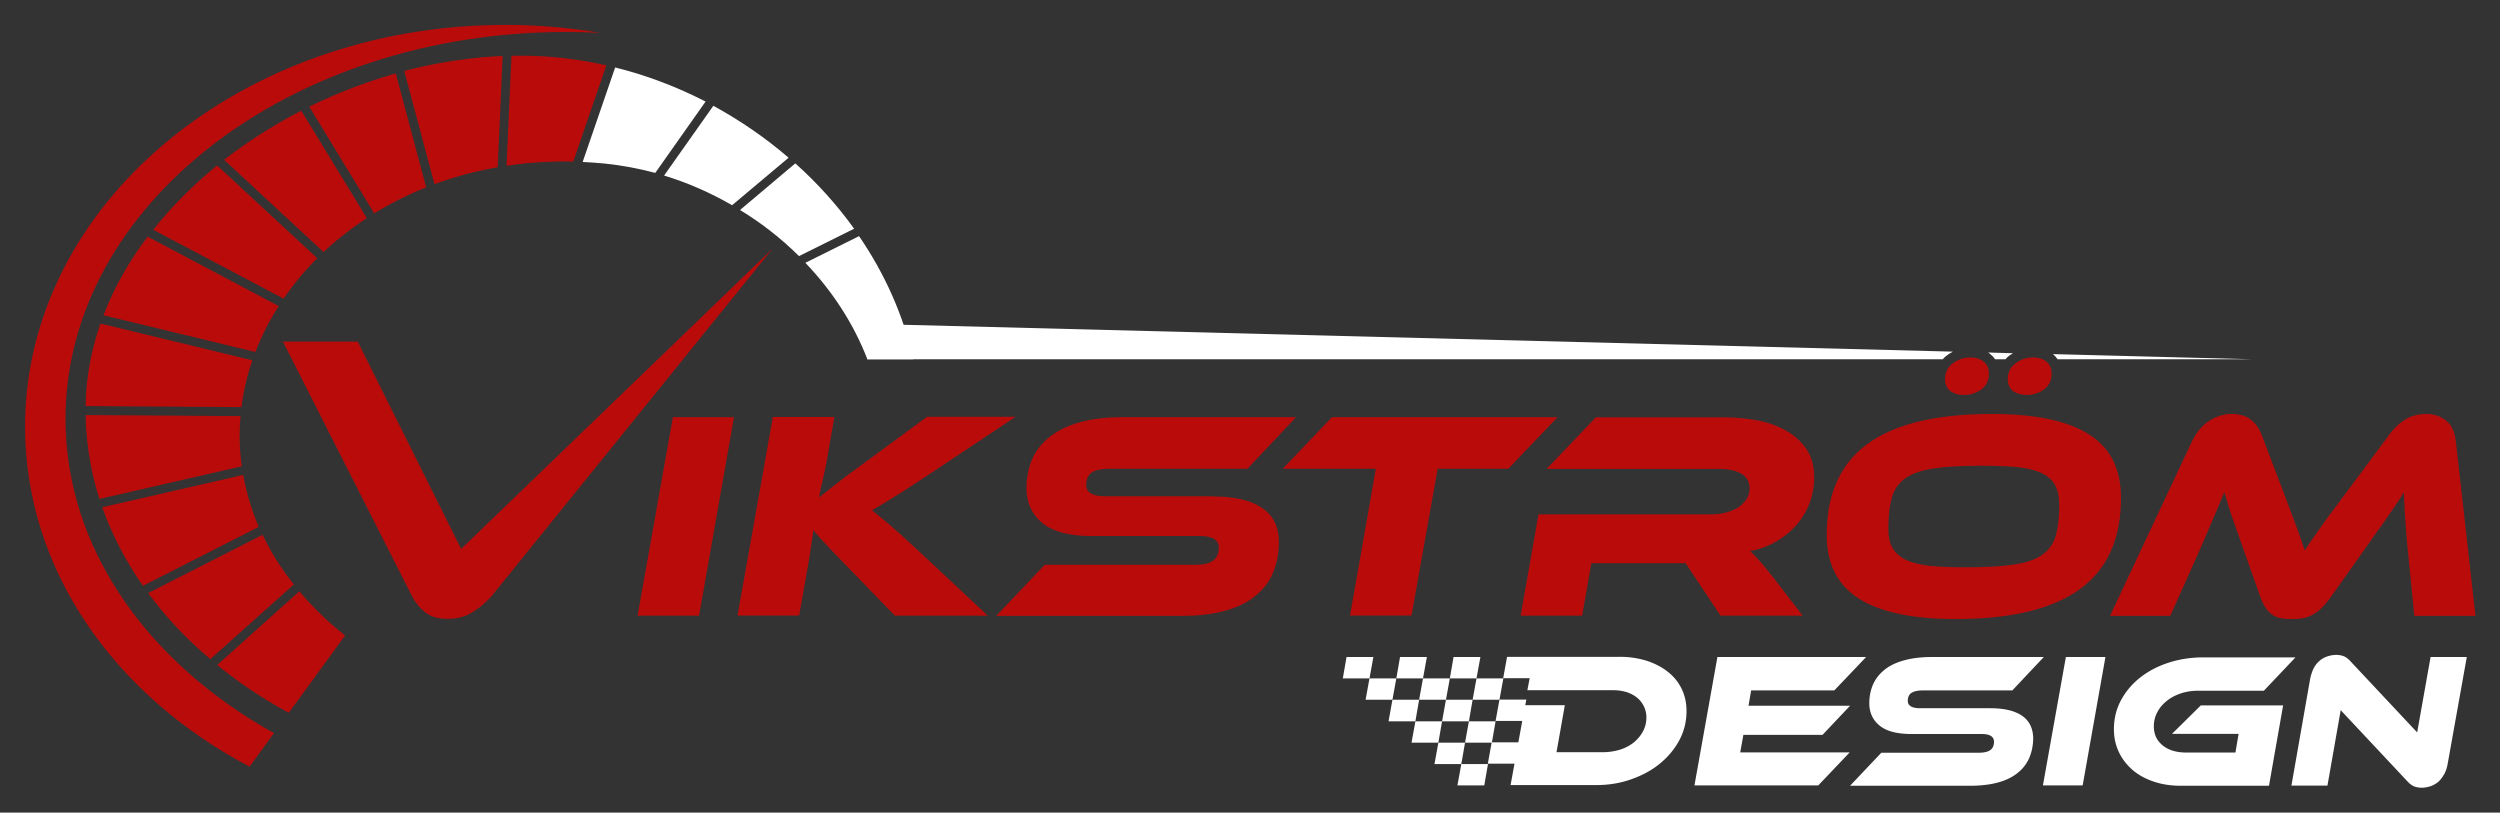
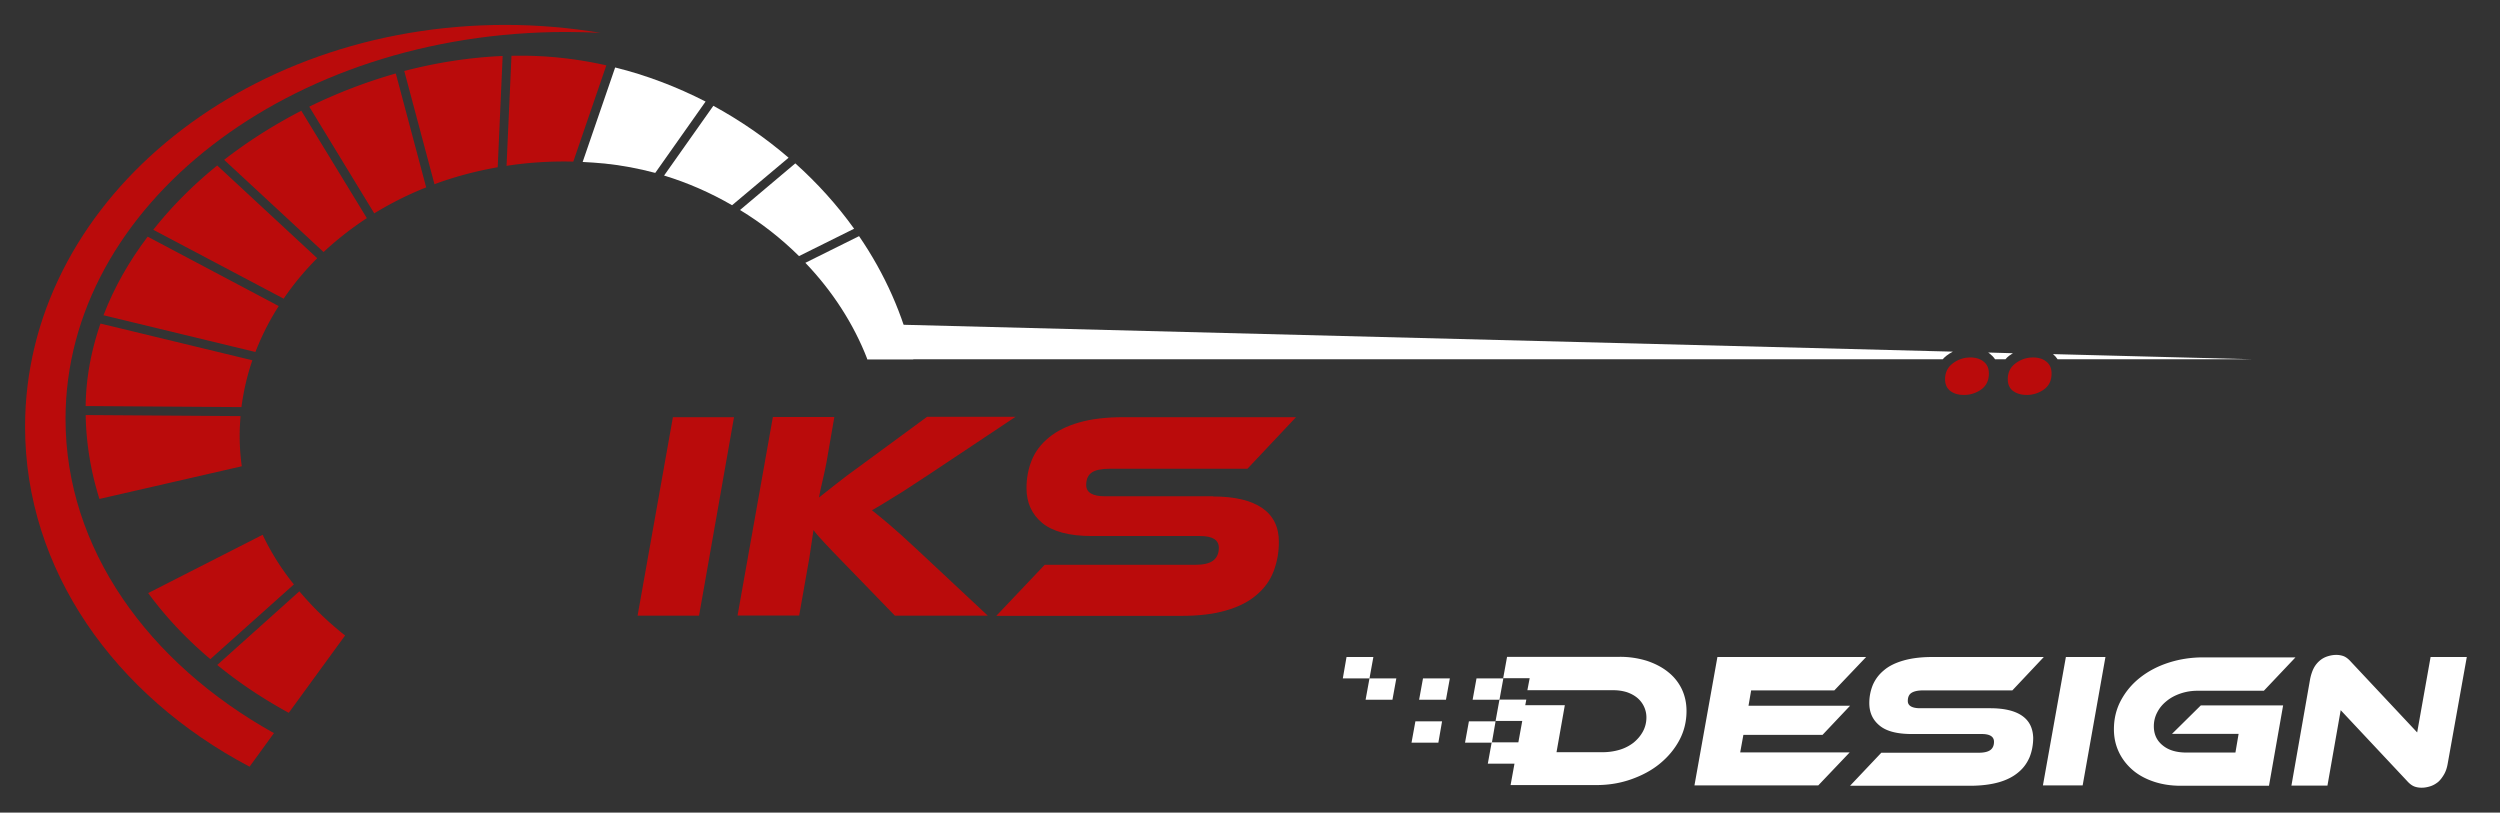
<svg xmlns="http://www.w3.org/2000/svg" id="Lager_1" viewBox="0 0 1415.5 460.1">
  <rect x="0" y="0" width="1415.5" height="460.1" fill="#333333" stroke="none" />
  <style>.st0{fill:#ba0b0b}.st1{fill:#fff}</style>
  <path d="M395.8 348.6H361l20-112.4h34.6l-19.8 112.4zM559.3 348.6h-52.6L478 319c-4.9-5-8.7-9-11.3-11.8-2.6-2.8-4.7-5.1-6.1-7.1l-2.4 16.1-5.7 32.3h-34.9l20-112.4h34.8l-4.5 26c-.7 3.5-1.4 6.9-2.2 10.2-.8 3.4-1.5 6.5-2 9.4 2.6-2 5.7-4.5 9.5-7.5s8.5-6.6 14.4-10.8l37.3-27.4H575l-48.5 32.3c-4.3 2.8-8 5.3-11.3 7.4-3.2 2.1-6.1 4-8.7 5.5-2.5 1.6-4.8 3-6.8 4.2-2 1.2-4 2.4-6 3.5 2.8 2.2 6.2 5 10.2 8.4 4 3.4 9.1 8 15.4 13.9l40 37.4zM686.8 281.1c12.2 0 21.5 2.2 27.8 6.5 6.3 4.3 9.5 10.7 9.5 19.1 0 6-1 11.6-3 16.8-2 5.2-5.2 9.6-9.7 13.4-4.4 3.8-10.1 6.7-17.1 8.7-7 2.1-15.5 3.1-25.4 3.1H564.1l27.4-28.9h85.2c4.7 0 8.1-.8 10.2-2.4 2.1-1.6 3.2-4 3.2-7.2 0-4.5-3.5-6.7-10.6-6.7h-61.3c-12.8 0-22.1-2.5-28.1-7.4-5.9-4.9-8.9-11.5-8.9-19.7 0-5.7 1-11 3-15.9s5.2-9.1 9.7-12.8c4.4-3.6 10.1-6.5 17.1-8.5 6.9-2 15.3-3 25.2-3h97.6l-27.5 29.2h-77.9c-4.7 0-8.1.7-10.2 2.1-2.1 1.4-3.2 3.8-3.2 7.1 0 4.3 3.6 6.4 10.8 6.4h61z" class="st0" />
-   <path d="M881.9 236.2L854 265.4h-40l-14.8 83.1h-34.8l14.6-83.1h-52.7l27.9-29.2h127.7zM1020.7 348.6h-46.5l-19.8-29.7H901l-5.2 29.7H861l10.1-57.4h97.8a32 32 0 0 0 8.3-1c2.6-.7 4.9-1.6 6.9-2.9 2-1.2 3.5-2.8 4.7-4.6s1.8-3.9 1.8-6.1c0-3.7-1.5-6.5-4.5-8.3s-7.2-2.8-12.6-2.8h-97.8l27.9-29.2h72.2c5.8 0 11.8.5 17.9 1.5 6.1 1 11.6 2.8 16.6 5.5 5 2.6 9 6.1 12.2 10.5 3.1 4.4 4.7 9.9 4.7 16.6a40.84 40.84 0 0 1-10 26.8 46 46 0 0 1-26.3 14.8c1.6 1.5 3.3 3.3 5.3 5.5s4.5 5.3 7.6 9.2l16.9 21.9zM1182.7 245.9c-12.2-7.7-30.4-11.5-54.8-11.5-31.5 0-54.9 5.6-70.4 16.9-15.5 11.3-23.2 28.4-23.2 51.5 0 16.4 6.1 28.4 18.2 36.1 12.1 7.7 30.4 11.6 54.8 11.6 31.5 0 54.9-5.7 70.4-17 15.5-11.3 23.2-28.5 23.2-51.6 0-16.3-6-28.3-18.2-36zm-18.7 57.3c-1.3 4.6-3.9 8.3-7.8 11s-9.3 4.5-16.3 5.5-16.2 1.5-27.5 1.5c-7.6 0-14.1-.3-19.6-.8-5.4-.6-9.9-1.7-13.4-3.3-3.5-1.6-6-3.8-7.7-6.6-1.7-2.8-2.5-6.5-2.5-11.1 0-7.2.7-13.1 2-17.7s3.9-8.3 7.8-11 9.3-4.5 16.2-5.5c6.9-1 16.1-1.5 27.4-1.5 7.6 0 14.2.3 19.7.8 5.5.6 10 1.7 13.5 3.3 3.5 1.6 6.1 3.9 7.7 6.7 1.6 2.9 2.4 6.5 2.4 11 .1 7.1-.6 13-1.9 17.7zM1292.7 278.1c2.9 7.7 5.4 14.3 7.4 19.7 2 5.4 3.6 10.1 4.9 13.9 1.2-2 2.6-4.1 4-6.1 1.5-2.1 3.1-4.4 5-7.1 1.8-2.6 4-5.6 6.4-8.8 2.4-3.2 5.2-7.1 8.5-11.4l23.7-31.9c2.6-3.6 5.6-6.5 9-8.7 3.4-2.2 7.5-3.3 12.2-3.3 4.4 0 8.1 1.3 11.2 3.8 3.1 2.5 4.9 6.4 5.5 11.7l11.1 98.8H1367l-3.9-39.1c-.6-6.4-1-12-1.3-16.8-.3-4.8-.6-9.5-.7-14.1-1.2 2-2.5 4.1-3.9 6.1-1.4 2.1-3 4.4-4.7 6.9-1.7 2.5-3.6 5.2-5.7 8.1-2.1 2.9-4.4 6.2-7 9.9l-20 28.2c-2 2.8-3.9 5-5.6 6.6a22.7 22.7 0 0 1-5.3 3.8c-1.8.9-3.6 1.5-5.4 1.8-1.8.3-3.8.4-5.9.4-2.1 0-4.1-.1-5.8-.4a12.8 12.8 0 0 1-8.7-5.6c-1.2-1.6-2.3-3.8-3.3-6.6l-10.1-28.4c-1.3-3.8-2.5-7.2-3.6-10.2-1.1-3-2-5.7-2.8-8.1-.8-2.4-1.5-4.6-2.1-6.6-.6-2-1.2-4-1.8-5.9-1.7 4.1-3.6 8.8-5.9 14-2.2 5.2-4.6 10.8-7.2 16.9l-17.5 39.1h-34.1l46.4-98.8c2.6-5.3 5.9-9.2 9.9-11.7s8.2-3.8 12.6-3.8c4.5 0 8.1 1.1 10.8 3.2 2.7 2.1 4.8 5 6.2 8.7l12.1 31.8z" class="st0" />
  <path d="M833.8 396.2H849l2.2-12.1H836zM829.5 420.5h15.2l2.1-12.1h-15.1z" class="st1" />
-   <path d="M836 384.1l2.2-12.1H823l-2.1 12.1zM816.5 408.4h15.2l2.1-12.2h-15.1zM805.7 384.1l2.2-12.1h-15.2l-2.1 12.1zM786.2 408.4h15.2l2.1-12.2h-15.1zM812.2 432.6h15.2l2.1-12.1h-15.1zM827.4 432.6l-2.2 12.1h15.2l2.1-12.1z" class="st1" />
  <path d="M803.5 396.2h15.2l2.2-12.1h-15.2zM775.4 384.1l2.2-12.1h-15.2l-2.1 12.1zM773.2 396.2h15.2l2.2-12.1h-15.2zM799.2 420.5h15.2l2.1-12.1h-15.1zM944.6 380.6c-3.3-2.7-7.3-4.8-12-6.4a51.1 51.1 0 0 0-15.6-2.3h-63.7l-2.2 12.1h15l-1.3 6.8h48.7c2.8 0 5.3.4 7.6 1.1 2.3.8 4.2 1.8 5.9 3.2a14.44 14.44 0 0 1 5.2 11.1c0 2.9-.7 5.6-2 8-1.3 2.4-3.1 4.5-5.3 6.3-2.2 1.7-4.8 3.1-7.8 4-3 .9-6.3 1.4-9.7 1.4h-26.1l4.7-26.6h-22.4l.6-3.2H849l-2.2 12.1h15.1l-2.2 12.1h-15.1l-2.2 12.1h15.1l-2.2 12.1H904c7 0 13.5-1.1 19.7-3.3 6.2-2.2 11.6-5.1 16.2-8.9 4.6-3.8 8.3-8.2 11-13.3 2.7-5.1 4-10.6 4-16.4 0-4.6-.9-8.7-2.7-12.5-1.7-3.5-4.2-6.8-7.6-9.5zM987.1 416.1h44.8l15.6-16.5H990l1.5-8.7h47.1l18-18.9h-84.2l-13 72.7h70.1l17.8-18.7h-62zM1144.8 405.2c-4.1-2.8-10.1-4.2-18-4.2h-39.6c-4.6 0-7-1.4-7-4.1 0-2.2.7-3.7 2.1-4.6 1.4-.9 3.6-1.4 6.6-1.4h50.5l17.8-18.9H1094c-6.4 0-11.8.7-16.3 2s-8.2 3.1-11 5.5c-2.9 2.4-4.9 5.1-6.3 8.3a27 27 0 0 0-2 10.3c0 5.3 1.9 9.5 5.8 12.7 3.8 3.2 9.9 4.8 18.2 4.8h39.7c4.6 0 6.9 1.5 6.9 4.4 0 2.1-.7 3.7-2.1 4.7-1.4 1-3.6 1.5-6.6 1.5h-55.1l-17.7 18.7h67.8c6.5 0 11.9-.7 16.5-2 4.5-1.3 8.2-3.2 11.1-5.7 2.9-2.4 4.9-5.3 6.3-8.6 1.3-3.3 2-7 2-10.9-.2-5.6-2.3-9.7-6.4-12.5zM1156.7 444.7h22.5l12.9-72.7h-22.4zM1229.8 415.5h37.7l-1.8 10.6h-27.6c-5.7 0-10.2-1.3-13.5-4-3.4-2.7-5.1-6.3-5.1-10.9 0-2.9.7-5.6 2-8 1.3-2.5 3.1-4.6 5.4-6.4 2.2-1.8 4.9-3.2 7.9-4.2s6.2-1.5 9.5-1.5h37.5l17.9-18.9h-52.1c-7 0-13.5 1-19.7 3-6.2 2-11.5 4.8-16.1 8.4-4.6 3.6-8.2 7.9-10.9 12.9-2.7 5-4 10.5-4 16.4 0 4.6.9 8.8 2.7 12.7 1.8 3.9 4.4 7.3 7.7 10.2 3.3 2.9 7.3 5.1 12 6.7 4.7 1.6 9.8 2.4 15.5 2.4h49.9l8-45.5h-46.6l-16.3 16.1zM1376.2 372l-7.6 42.7-37.5-40c-1.5-1.7-2.9-2.7-4.2-3.2-1.4-.5-2.8-.7-4.1-.7-1.7 0-3.3.3-4.9.8-1.6.5-3.1 1.3-4.4 2.4-1.3 1.1-2.5 2.5-3.4 4.2-.9 1.7-1.6 3.8-2.1 6.2l-10.6 60.4h20.4l7.5-42.7 37.5 40c1.5 1.7 2.9 2.7 4.2 3.2 1.3.5 2.7.7 4.2.7 1.6 0 3.2-.3 4.8-.8 1.6-.5 3-1.3 4.4-2.4 1.3-1.1 2.4-2.6 3.4-4.3 1-1.7 1.7-3.8 2.1-6.2l10.8-60.3h-20.5z" class="st1" />
  <path d="M163.5 403.6l31.9-43.8c-9.7-7.6-18.3-16-25.9-25L123 376.5c12.2 10 25.8 19.1 40.5 27.1zM179.6 146.2L123 93.7c-13.6 11-25.8 23.2-36.2 36.4l73.8 39c5.5-8.1 11.9-15.8 19-22.9zM207.7 123.5l-37.1-60.8c-15.5 8-30.2 17.3-43.7 27.8l56.3 52.2c7.5-7 15.7-13.4 24.5-19.2zM135.7 246.8c0-3.8.2-7.5.5-11.2l-87.7-.6c.3 16.4 3 32.3 7.8 47.5l80.6-18.5c-.8-5.7-1.2-11.4-1.2-17.2zM241.3 106.1l-17.2-64.5a296.6 296.6 0 0 0-49 18.8l36.8 60.4c9.2-5.6 19-10.6 29.4-14.7zM324.6 91.5L343.3 37c-8.9-2-18-3.5-27.1-4.4-8.8-.9-17.7-1.2-26.6-1l-2.8 62.3c12.2-1.9 24.8-2.7 37.8-2.4zM281.8 94.7l2.8-63c-18.6.8-37.3 3.7-55.7 8.5l17.1 64.1c11.3-4.2 23.3-7.4 35.8-9.6zM148.7 302.8l-64.8 33c9.9 13.5 21.7 26 35.2 37.4l47.3-42.3c-7.1-8.8-13-18.2-17.7-28.1zM142.9 204l-86-20.8c-5.2 15-8.2 30.6-8.4 46.7l88.2.6c1.2-9 3.2-17.9 6.2-26.5z" class="st0" />
  <path d="M452.4 145l31.2-15.5c-9.6-13.4-20.8-25.8-33.3-37L419 118.9c12.2 7.4 23.4 16.2 33.4 26.1zM414.5 116.2l32-26.9c-13-11.2-27.4-21.1-42.6-29.4L376 99.4c13.5 4.1 26.4 9.8 38.5 16.8z" class="st1" />
-   <path d="M137.7 268.9l-79.8 18.3c5.5 15.6 13.3 30.5 23 44.5l65.6-33.4c-4-9.4-7-19.3-8.8-29.4z" class="st0" />
  <path d="M342.4 92.6c9.7 1 19.2 2.8 28.6 5.3l28.5-40.4c-16.2-8.3-33.4-14.9-51.2-19.3l-18.4 53.5c4.1.2 8.3.5 12.5.9zM491.1 203.4h26c-5.6-25-16.2-48.5-30.7-69.7L456 148.8c15.2 15.9 27.3 34.4 35.1 54.6z" class="st1" />
-   <path d="M157.8 173.3L83.6 134c-10.5 13.9-19 28.8-25 44.5l86 20.8c3.5-9 7.9-17.8 13.2-26z" class="st0" />
+   <path d="M157.8 173.3L83.6 134c-10.5 13.9-19 28.8-25 44.5l86 20.8c3.5-9 7.9-17.8 13.2-26" class="st0" />
  <path d="M155.1 415.1c-71.4-39.8-118-104.6-118-177.9 0-121 126.9-219.1 283.4-219.1 6.6 0 13 .2 19.5.5-17.4-2.9-35.4-4.5-53.8-4.5-150.2 0-272 101.8-272 227.5 0 81.1 50.7 152.2 127.1 192.5l13.8-19z" class="st0" />
-   <path d="M202.6 193.5l58.5 117.3 176.3-170-159.3 197c-2.9 3.2-6.4 6.2-10.4 8.7-4 2.6-8.8 3.9-14.3 3.9-5.3 0-9.4-1.2-12.5-3.6-3.1-2.4-5.6-5.4-7.5-9l-73.2-144.4h42.4z" class="st0" />
  <path d="M1102.1 201.4c1.2-.9 2.4-1.7 3.6-2.3l-605.4-15.5-9.3 19.8h609c.6-.7 1.3-1.4 2.1-2z" class="st1" />
  <path d="M1101.3 214.7c0-3.7 1.4-6.7 4.3-8.9s6.2-3.4 10-3.4c3.1 0 5.7.8 7.6 2.4 2 1.6 2.9 3.8 2.9 6.7 0 3.9-1.4 6.9-4.3 9a16.5 16.5 0 0 1-10 3.1c-3.1 0-5.7-.8-7.6-2.3-1.9-1.5-2.9-3.7-2.9-6.6z" class="st0" />
  <path d="M1162.4 200.5c.9.7 1.8 1.7 2.6 2.9h109.6l-112.2-2.9zM1137.6 201.4c.7-.5 1.4-1 2.1-1.4l-14-.4c.4.3.8.5 1.1.8.9.7 1.9 1.7 2.8 3h5.9c.6-.7 1.3-1.4 2.1-2z" class="st1" />
  <path d="M1136.8 214.7c0-3.7 1.4-6.7 4.3-8.9s6.2-3.4 10-3.4c3.1 0 5.7.8 7.6 2.4 2 1.6 2.9 3.8 2.9 6.7 0 3.9-1.4 6.9-4.3 9a16.5 16.5 0 0 1-10 3.1c-3 0-5.5-.8-7.6-2.3-1.9-1.5-2.9-3.7-2.9-6.6z" class="st0" />
</svg>